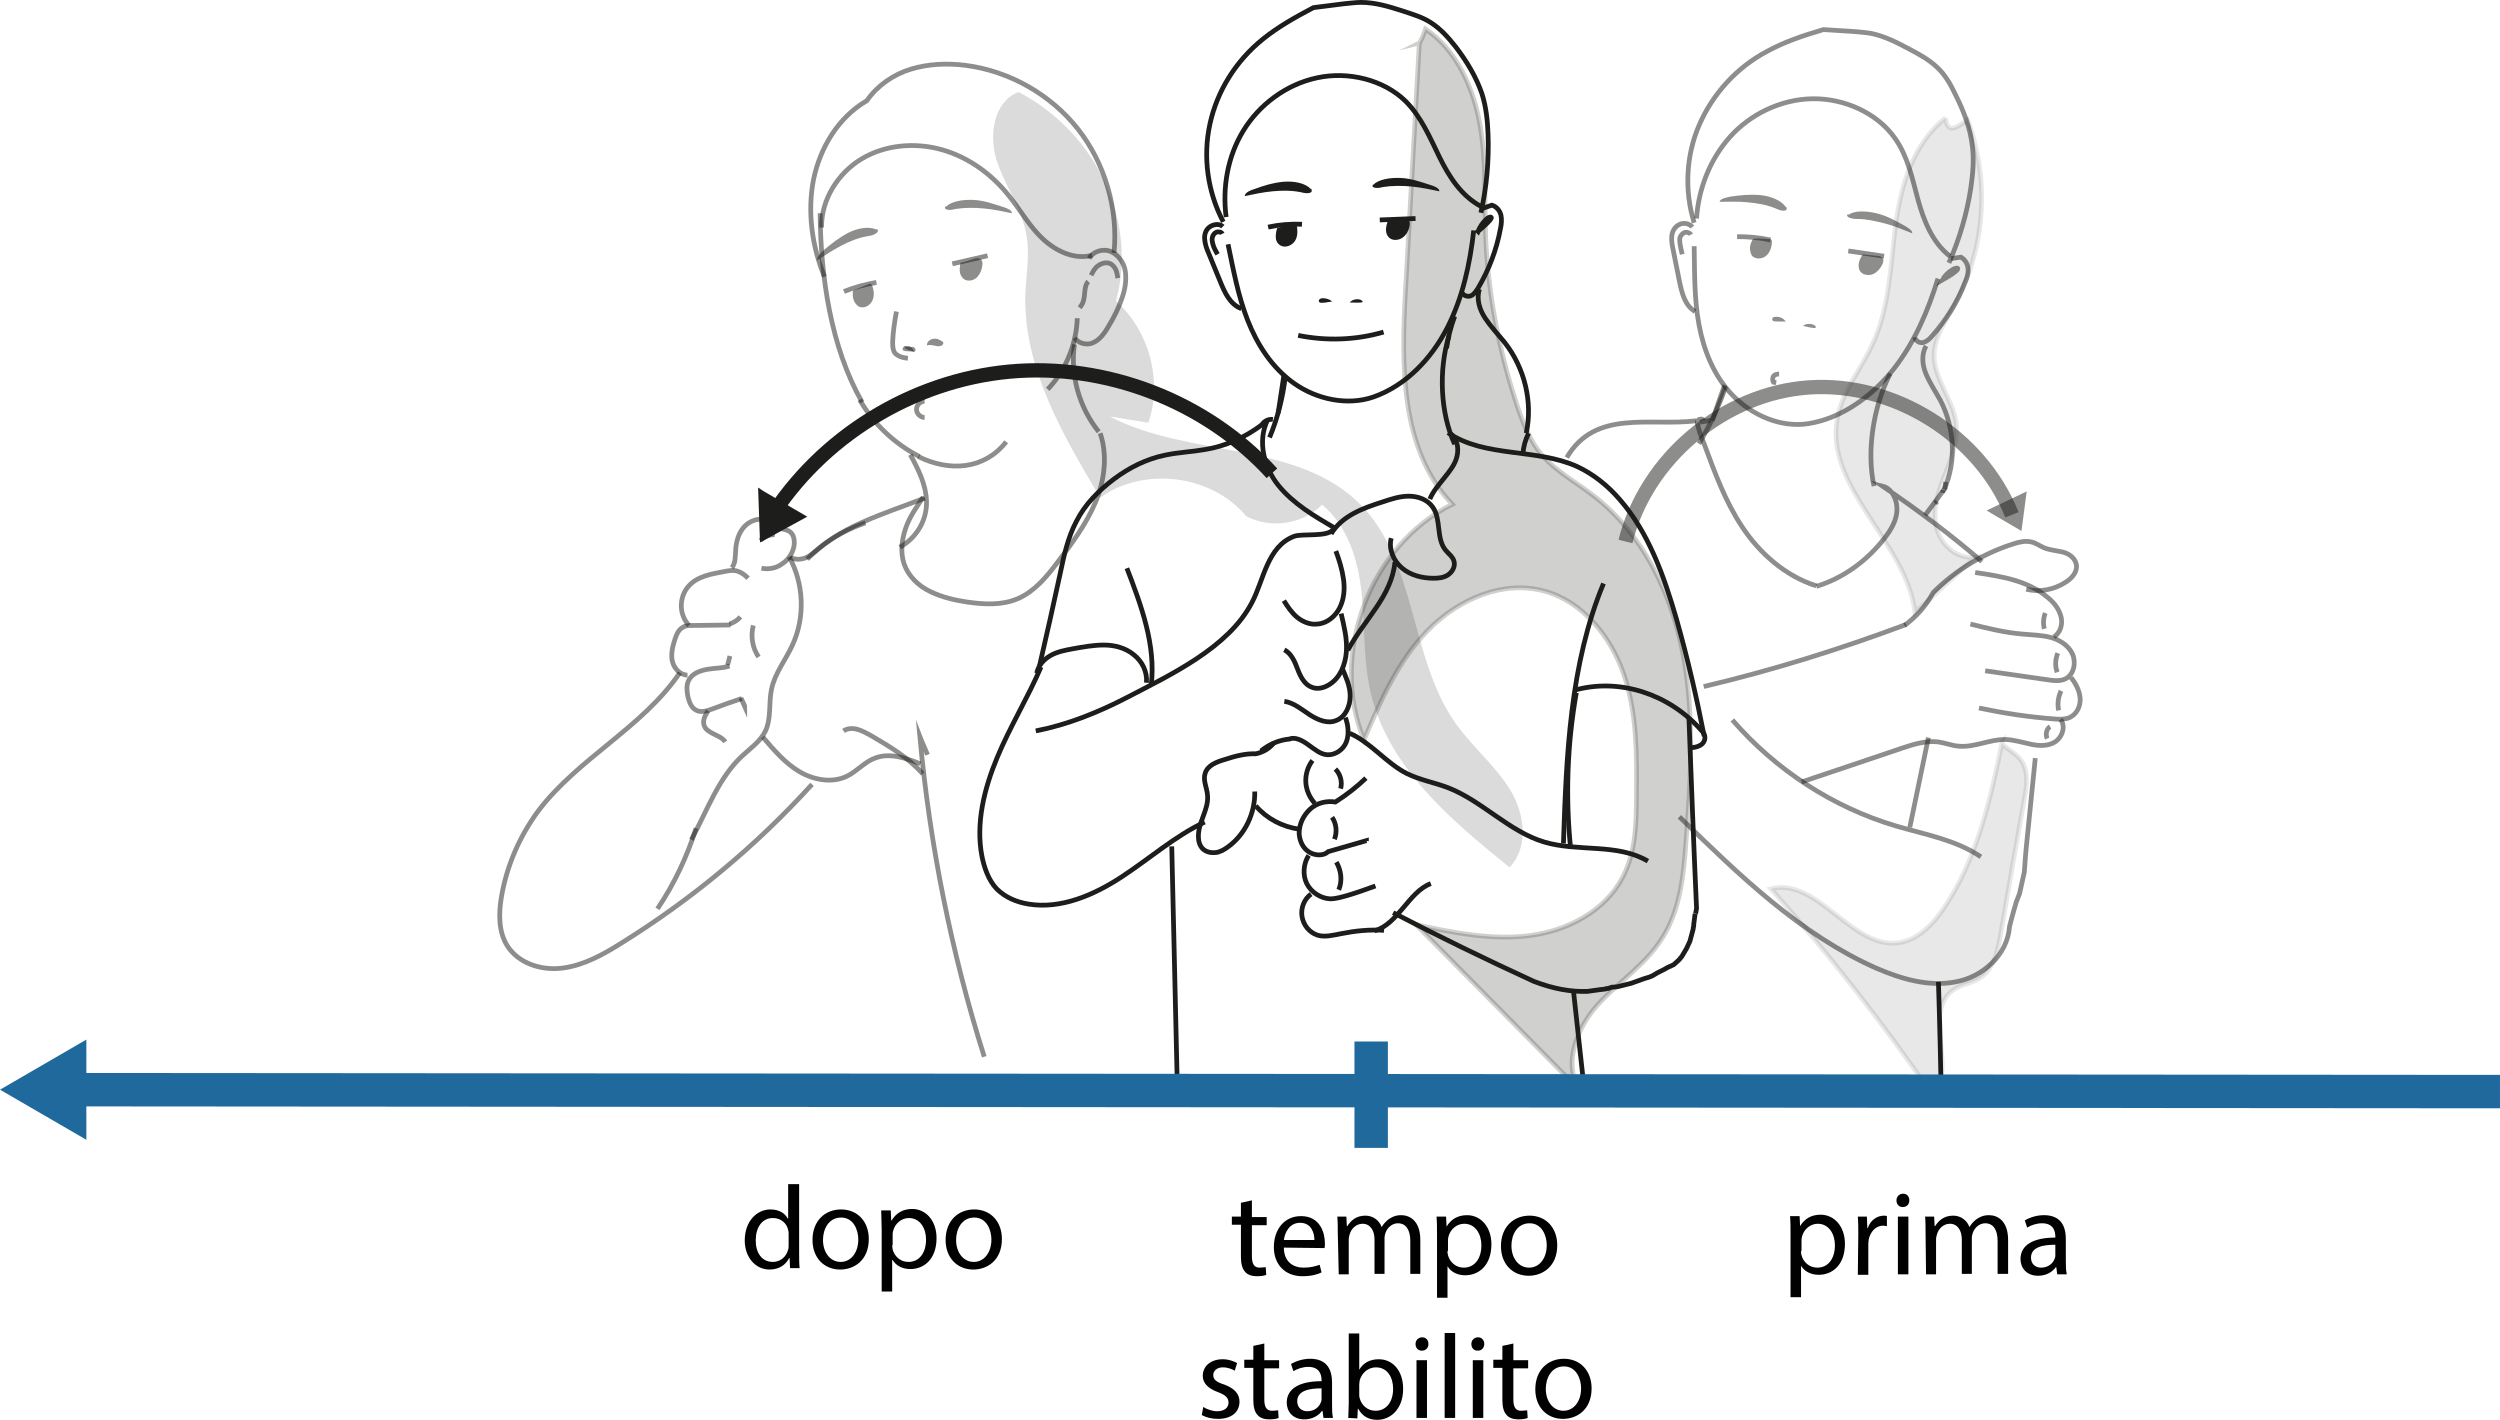
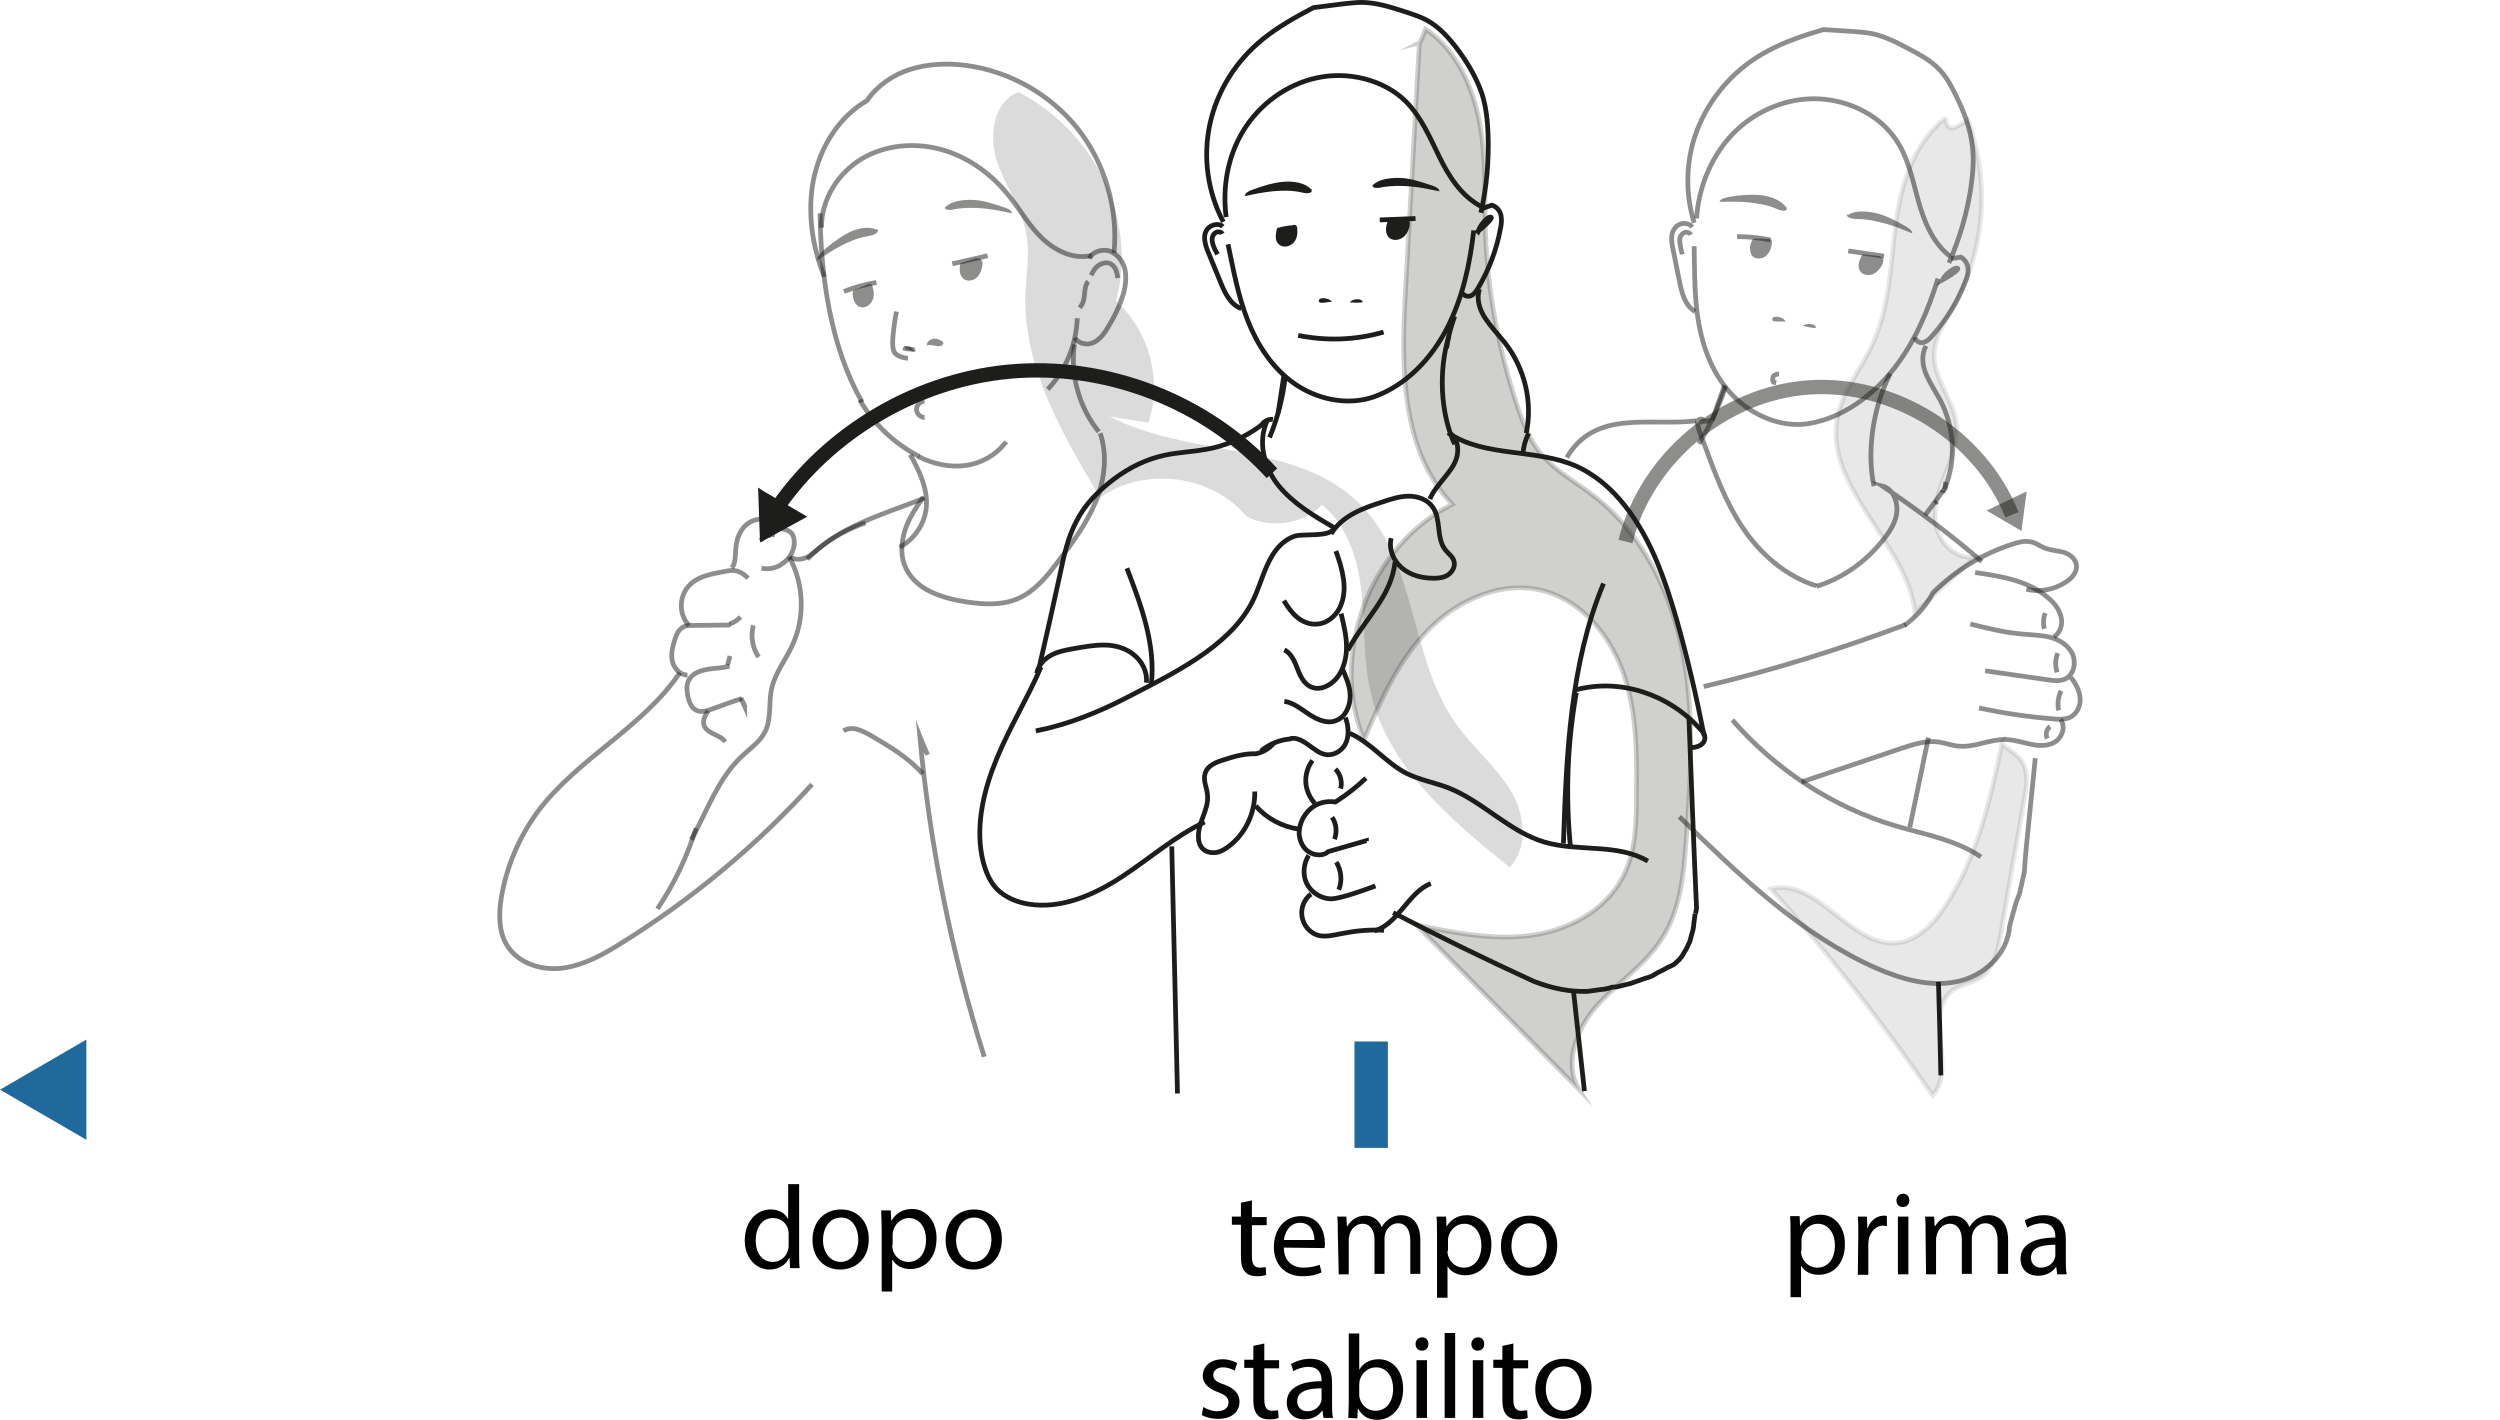
<svg xmlns="http://www.w3.org/2000/svg" xmlns:ns1="http://sodipodi.sourceforge.net/DTD/sodipodi-0.dtd" xmlns:ns2="http://www.inkscape.org/namespaces/inkscape" version="1.1" id="Ebene_1" x="0px" y="0px" viewBox="0 0 524.003 297.6" xml:space="preserve" ns1:docname="Grafica_05_LIS.svg" width="524.003" height="297.6" ns2:version="0.92.5 (2060ec1f9f, 2020-04-08)">
  <defs id="defs366" />
  <ns1:namedview pagecolor="#ffffff" bordercolor="#666666" borderopacity="1" objecttolerance="10" gridtolerance="10" guidetolerance="10" ns2:pageopacity="0" ns2:pageshadow="2" ns2:window-width="1431" ns2:window-height="940" id="namedview364" showgrid="false" fit-margin-top="0" fit-margin-left="0" fit-margin-right="0" fit-margin-bottom="0" ns2:zoom="0.73888542" ns2:cx="250.2" ns2:cy="147.2" ns2:window-x="78" ns2:window-y="27" ns2:window-maximized="0" ns2:current-layer="Ebene_1" />
  <style type="text/css" id="style2">
	.st0{opacity:0.5;fill:none;stroke:#1D1D1B;stroke-miterlimit:10;enable-background:new    ;}
	.st1{fill:none;stroke:#1D1D1B;stroke-miterlimit:10;}
	.st2{fill:#1D1D1B;}
	.st3{opacity:0.5;fill:#1D1D1B;enable-background:new    ;}
	.st4{opacity:0.16;fill:#1D1D1B;enable-background:new    ;}
	.st5{opacity:0.21;fill:#1D1D1B;stroke:#1D1D1B;stroke-miterlimit:10;enable-background:new    ;}
	.st6{opacity:0.1;fill:#1D1D1B;stroke:#1D1D1B;stroke-miterlimit:10;enable-background:new    ;}
	.st7{fill:none;stroke:#1D1D1B;stroke-width:3;stroke-miterlimit:10;}
	.st8{opacity:0.5;fill:none;stroke:#1D1D1B;stroke-width:3;stroke-miterlimit:10;enable-background:new    ;}
	.st9{fill:none;stroke:#1F699D;stroke-width:7;stroke-miterlimit:10;}
	.st10{fill:#1F699D;}
	.st11{fill:#010101;}
</style>
  <g id="Calque_27" transform="translate(-34.3,-9.3)">
    <path class="st0" d="m 433.5,140.4 c 2.5,-1.9 4.5,-4.1 6,-6.9 4.7,-4.7 10.5,-8.2 16.8,-10.2 1.2,-0.4 2.5,-0.7 3.8,-0.4 0.9,0.2 1.7,0.8 2.6,1.2 1.2,0.5 2.6,0.6 3.9,0.9 1.3,0.3 2.6,1.2 2.9,2.6 0.3,1.5 -0.9,2.9 -2.2,3.7 -2.4,1.6 -5.5,2.2 -8.3,1.5" id="path4" ns2:connector-curvature="0" style="opacity:0.5;fill:none;stroke:#1d1d1b;stroke-miterlimit:10;enable-background:new" />
    <path class="st0" d="m 448.3,129.3 c 5.5,0.8 11.2,1.7 15.4,5.4 1.2,1 2.2,2.3 2.6,3.9 0.4,1.6 -0.2,3.4 -1.5,4.2" id="path6" ns2:connector-curvature="0" style="opacity:0.5;fill:none;stroke:#1d1d1b;stroke-miterlimit:10;enable-background:new" />
    <path class="st0" d="m 447.3,140.1 c 3.6,0.9 7.2,1.8 10.9,2.1 2,0.2 4,0.2 5.9,0.7 1.9,0.5 3.8,1.7 4.6,3.5 0.8,1.8 0.3,4.3 -1.5,5.2 -1.1,0.5 -2.4,0.4 -3.6,0.2 -4.4,-0.6 -8.8,-1.3 -13.2,-1.9" id="path8" ns2:connector-curvature="0" style="opacity:0.5;fill:none;stroke:#1d1d1b;stroke-miterlimit:10;enable-background:new" />
    <path class="st0" d="m 468.4,151.3 c 1,1.3 1.8,2.8 1.9,4.4 0.1,1.6 -0.7,3.3 -2.2,4 -1,0.4 -2.1,0.4 -3.2,0.3 -5.3,-0.4 -10.6,-1.2 -15.8,-2.3" id="path10" ns2:connector-curvature="0" style="opacity:0.5;fill:none;stroke:#1d1d1b;stroke-miterlimit:10;enable-background:new" />
    <path class="st0" d="m 466.2,160.1 c 1.1,1.4 0.4,3.6 -1,4.6 -1.4,1 -3.4,1 -5.2,0.6 -1.8,-0.4 -3.5,-0.9 -5.2,-1 -3.4,-0.1 -6.6,1.7 -9.9,1.4 -1.5,-0.1 -2.9,-0.7 -4.4,-0.9 -2.5,-0.3 -5.1,0.5 -7.5,1.3 -7,2.4 -14,4.7 -21.1,7.1" id="path12" ns2:connector-curvature="0" style="opacity:0.5;fill:none;stroke:#1d1d1b;stroke-miterlimit:10;enable-background:new" />
  </g>
  <g id="Calque_25" transform="translate(-34.3,-9.3)">
    <path class="st0" d="m 191.1,130.5 c -0.6,-0.6 -1.2,-1.1 -2,-1.4 -1,-0.4 -2,-0.2 -3,0 -2.7,0.5 -5.7,1 -7.5,3.1 -1,1.1 -1.5,2.6 -1.5,4.1 0,1.5 0.6,3 1.6,4.1" id="path15" ns2:connector-curvature="0" style="opacity:0.5;fill:none;stroke:#1d1d1b;stroke-miterlimit:10;enable-background:new" />
    <path class="st0" d="m 193.9,128.4 c 1.5,0.3 3.1,0 4.3,-0.9 1.3,-0.8 2.2,-2.2 2.5,-3.6 0.2,-1.1 0.1,-2.5 -0.9,-3.2 -0.6,-0.4 -1.3,-0.4 -2,-0.7 -1,-0.4 -1.7,-1.2 -2.7,-1.6 -1.6,-0.7 -3.6,0 -4.8,1.3 -1.2,1.3 -1.7,3.1 -1.8,4.9 -0.1,1.3 0,2.7 -0.8,3.7" id="path17" ns2:connector-curvature="0" style="opacity:0.5;fill:none;stroke:#1d1d1b;stroke-miterlimit:10;enable-background:new" />
    <path class="st0" d="m 196.7,121.4 c -1.1,-0.1 -2.3,0.4 -3,1.2" id="path19" ns2:connector-curvature="0" style="opacity:0.5;fill:none;stroke:#1d1d1b;stroke-miterlimit:10;enable-background:new" />
    <path class="st0" d="m 187.4,140.3 -8,0.1 c -0.7,0 -1.4,0 -2,0.4 -0.9,0.5 -1.3,1.5 -1.6,2.4 -0.5,1.5 -0.9,3.1 -0.6,4.6 0.3,1.5 1.6,3 3.2,3" id="path21" ns2:connector-curvature="0" style="opacity:0.5;fill:none;stroke:#1d1d1b;stroke-miterlimit:10;enable-background:new" />
    <path class="st0" d="m 187.2,148.9 c -1.5,0.5 -3.1,0.4 -4.7,0.7 -1.6,0.3 -3.2,0.9 -3.9,2.4 -0.5,1.1 -0.3,2.3 -0.1,3.4 0.3,1.1 0.7,2.3 1.8,2.8 1,0.5 2.2,0.1 3.3,-0.3 2.1,-0.8 4.1,-1.5 6.2,-2.2" id="path23" ns2:connector-curvature="0" style="opacity:0.5;fill:none;stroke:#1d1d1b;stroke-miterlimit:10;enable-background:new" />
    <path class="st0" d="m 182.7,158.3 c -0.6,0.9 -1.2,2.1 -0.8,3.1 0.3,0.9 1.3,1.4 2.1,1.8 0.8,0.4 1.8,0.8 2.3,1.6" id="path25" ns2:connector-curvature="0" style="opacity:0.5;fill:none;stroke:#1d1d1b;stroke-miterlimit:10;enable-background:new" />
    <path class="st0" d="m 199.7,126 c 3.1,5.6 3.4,12.7 0.7,18.5 -1.4,3.1 -3.7,5.9 -4.4,9.3 -0.6,2.9 0,6.1 -1.3,8.8 -1.1,2.2 -3.2,3.6 -4.9,5.2 -5,4.7 -7.3,11.5 -10.6,17.5" id="path27" ns2:connector-curvature="0" style="opacity:0.5;fill:none;stroke:#1d1d1b;stroke-miterlimit:10;enable-background:new" />
    <path class="st0" d="m 176.8,150.3 c -7.8,11.5 -21.3,17.9 -29.7,29 -3.9,5.3 -6.6,11.5 -7.7,18 -0.6,3.5 -0.6,7.3 1.2,10.2 2.4,3.8 7.3,5.3 11.7,4.7 4.4,-0.6 8.4,-2.8 12.2,-5.2 14.8,-9.2 28.3,-20.4 40,-33.3" id="path29" ns2:connector-curvature="0" style="opacity:0.5;fill:none;stroke:#1d1d1b;stroke-miterlimit:10;enable-background:new" />
    <path class="st0" d="m 180.2,182.9 c -1.9,6 -4.6,11.7 -8.1,16.9" id="path31" ns2:connector-curvature="0" style="opacity:0.5;fill:none;stroke:#1d1d1b;stroke-miterlimit:10;enable-background:new" />
-     <path class="st0" d="m 194.2,163.8 c 2.3,2.7 4.6,5.4 7.6,7.2 3,1.8 6.9,2.5 10,1 2.1,-1 3.7,-3 5.9,-3.8 3.1,-1.2 6.5,0 9.5,1.2" id="path33" ns2:connector-curvature="0" style="opacity:0.5;fill:none;stroke:#1d1d1b;stroke-miterlimit:10;enable-background:new" />
    <path class="st0" d="m 187.2,140.1 c 0.9,-0.3 1.7,-0.8 2.3,-1.5" id="path35" ns2:connector-curvature="0" style="opacity:0.5;fill:none;stroke:#1d1d1b;stroke-miterlimit:10;enable-background:new" />
    <path class="st0" d="m 192.2,140.4 c -0.6,2.2 -0.2,4.7 1.1,6.6" id="path37" ns2:connector-curvature="0" style="opacity:0.5;fill:none;stroke:#1d1d1b;stroke-miterlimit:10;enable-background:new" />
    <path class="st0" d="m 189.6,155.6 0.8,1.8 c 0,-0.1 0,-0.2 -0.8,-1.8 z" id="path39" ns2:connector-curvature="0" style="opacity:0.5;fill:none;stroke:#1d1d1b;stroke-miterlimit:10;enable-background:new" />
    <path class="st0" d="m 186.8,148.7 0.5,-1.9" id="path41" ns2:connector-curvature="0" style="opacity:0.5;fill:none;stroke:#1d1d1b;stroke-miterlimit:10;enable-background:new" />
  </g>
  <g id="Calque_22" transform="translate(-34.3,-9.3)">
    <path class="st1" d="m 303.4,135.2 c 0.8,1.3 1.7,2.6 2.8,3.5 1.1,0.9 2.7,1.6 4.2,1.4 2,-0.1 3.8,-1.6 4.7,-3.4 0.9,-1.8 1.1,-3.9 0.8,-6 -0.3,-2.1 -0.9,-4 -1.6,-5.9" id="path44" ns2:connector-curvature="0" style="fill:none;stroke:#1d1d1b;stroke-miterlimit:10" />
    <path class="st1" d="m 325.9,122.1 c -0.6,2.3 0.5,4.8 2.3,6.3 1.8,1.5 4.2,2.1 6.6,2.1 1,0 2.1,-0.1 3,-0.7 0.9,-0.6 1.5,-1.7 1.3,-2.7 -0.2,-1.1 -1.2,-1.7 -1.9,-2.6 -1.9,-2.5 -0.8,-6.4 -2.6,-8.9 -1.1,-1.6 -3.1,-2.3 -5,-2.3 -1.9,0 -3.7,0.6 -5.5,1.2 -4.1,1.3 -8.5,2.9 -10.8,6.7" id="path46" ns2:connector-curvature="0" style="fill:none;stroke:#1d1d1b;stroke-miterlimit:10" />
    <path class="st1" d="m 313.7,120.3 c -1.1,1.6 -6.4,0.8 -8.1,1.4 -5.7,2.1 -6.4,9.2 -8.9,13.9 -4.9,9.5 -17.2,15.2 -26.2,19.9 -6,3.1 -12.4,5.7 -19.1,7" id="path48" ns2:connector-curvature="0" style="fill:none;stroke:#1d1d1b;stroke-miterlimit:10" />
    <path class="st1" d="m 316.8,145.6 c 3.7,-6.8 9.1,-11.2 9.9,-18.5" id="path50" ns2:connector-curvature="0" style="fill:none;stroke:#1d1d1b;stroke-miterlimit:10" />
    <path class="st1" d="m 303.5,145.5 c 1.5,0.8 2.2,2.5 2.8,4.1 0.6,1.6 1.5,3.3 3.1,3.8 1.1,0.4 2.4,0.1 3.5,-0.6 2.3,-1.4 3.4,-4.2 3.6,-6.9 0.2,-2.7 -0.5,-5.4 -1.1,-8" id="path52" ns2:connector-curvature="0" style="fill:none;stroke:#1d1d1b;stroke-miterlimit:10" />
    <path class="st1" d="m 303.5,156.3 c 2,0.3 3.6,1.7 5.3,2.8 1.7,1.1 3.8,2 5.6,1.2 1.9,-0.7 2.9,-3 2.9,-5.1 0,-2.1 -0.9,-4 -1.7,-5.9" id="path54" ns2:connector-curvature="0" style="fill:none;stroke:#1d1d1b;stroke-miterlimit:10" />
    <path class="st1" d="m 316.3,159.7 c 0.6,1.6 0.8,3.5 0.2,5.1 -0.6,1.6 -2.3,2.8 -4,2.7 -1.5,-0.1 -2.7,-1.2 -4,-2.1 -1.2,-0.9 -2.8,-1.7 -3.9,-1.2 -2.2,0.2 -4.3,1.1 -6,2.5" id="path56" ns2:connector-curvature="0" style="fill:none;stroke:#1d1d1b;stroke-miterlimit:10" />
    <path class="st1" d="m 297.3,175.2 c 0.1,4.5 -2,9 -5.6,11.6 -0.8,0.6 -1.7,1.1 -2.6,1.2 -0.9,0.1 -2,-0.1 -2.7,-0.8 -0.6,-0.6 -0.9,-1.5 -0.9,-2.3 -0.2,-3.1 2.2,-5.9 1.9,-8.9 -0.1,-1.6 -1,-3.1 -0.5,-4.6 0.5,-1.7 2.4,-2.4 4.1,-2.9 2.1,-0.7 4.4,-1.3 6.5,-1.2 1.5,-0.3 2.9,-1.1 3.8,-2.3" id="path58" ns2:connector-curvature="0" style="fill:none;stroke:#1d1d1b;stroke-miterlimit:10" />
    <path class="st1" d="m 320.6,172.4 c -1.9,1.8 -3.9,3.4 -6.4,5 -1.9,-0.3 -3.9,0.2 -5.3,1.5 -1.4,1.3 -2.3,3.1 -2.3,5.1 0.1,1.6 0.8,3.1 2.1,3.9 1.3,0.8 3.1,0.8 4,-0.1 2.7,-0.8 5.3,-1.5 8,-2.3 v 0.1" id="path60" ns2:connector-curvature="0" style="fill:none;stroke:#1d1d1b;stroke-miterlimit:10" />
    <path class="st1" d="m 314.2,170.5 c 1,1 1.5,2.6 1.1,4.1" id="path62" ns2:connector-curvature="0" style="fill:none;stroke:#1d1d1b;stroke-miterlimit:10" />
    <path class="st1" d="m 313.5,180.6 c 0.9,1.3 1.1,3.1 0.5,4.6" id="path64" ns2:connector-curvature="0" style="fill:none;stroke:#1d1d1b;stroke-miterlimit:10" />
    <path class="st1" d="m 309.9,177.7 c -1.1,-1.2 -1.8,-2.8 -1.9,-4.4 -0.1,-1.6 0.4,-3.3 1.4,-4.6" id="path66" ns2:connector-curvature="0" style="fill:none;stroke:#1d1d1b;stroke-miterlimit:10" />
    <path class="st1" d="m 308.6,188.6 c -1.1,1.7 -1.3,4.1 -0.4,5.9 0.9,1.8 2.9,3.1 4.9,3.2 1.2,0 2.5,-0.4 3.6,-0.7 2,-0.6 4,-1.3 5.9,-2" id="path68" ns2:connector-curvature="0" style="fill:none;stroke:#1d1d1b;stroke-miterlimit:10" />
    <path class="st1" d="m 314.4,190 c 1,1.7 1.3,3.9 0.5,5.8" id="path70" ns2:connector-curvature="0" style="fill:none;stroke:#1d1d1b;stroke-miterlimit:10" />
    <path class="st1" d="m 297.5,178.2 c 2.3,2.7 5.6,4.4 9.1,4.9" id="path72" ns2:connector-curvature="0" style="fill:none;stroke:#1d1d1b;stroke-miterlimit:10" />
    <path class="st1" d="m 309.1,196.7 c -1.4,1 -2.2,2.9 -1.9,4.7 0.3,1.8 1.5,3.3 3.2,3.9 1.6,0.5 3.4,0 5,-0.3 3,-0.6 6,-0.9 9,-0.7" id="path74" ns2:connector-curvature="0" style="fill:none;stroke:#1d1d1b;stroke-miterlimit:10" />
    <path class="st1" d="m 379.7,189.8 c -6.4,-3.8 -14.6,-1.9 -21.7,-4 -7.4,-2.2 -13,-8.6 -20.2,-11.4 -2.9,-1.1 -5.9,-1.6 -8.7,-3 -4.3,-2.2 -7.5,-6.5 -11.9,-8.4" id="path76" ns2:connector-curvature="0" style="fill:none;stroke:#1d1d1b;stroke-miterlimit:10" />
    <path class="st1" d="m 279.9,186.7 c 0.4,17.2 0.8,34.5 1.2,51.8" id="path78" ns2:connector-curvature="0" style="fill:none;stroke:#1d1d1b;stroke-miterlimit:10" />
    <path class="st1" d="m 364.1,217 c 0.8,7 1.5,14 2.3,21" id="path80" ns2:connector-curvature="0" style="fill:none;stroke:#1d1d1b;stroke-miterlimit:10" />
    <path class="st1" d="m 252.5,149.1 c -2.8,6.5 -6.5,12.5 -9.2,19 -2.7,6.5 -4.5,13.7 -3.2,20.6 0.5,2.5 1.4,5.1 3.1,6.9 1.8,1.8 4.2,2.8 6.7,3.2 6.8,1.1 13.7,-1.9 19.5,-5.7 5.8,-3.8 11.1,-8.5 17.4,-11.5" id="path82" ns2:connector-curvature="0" style="fill:none;stroke:#1d1d1b;stroke-miterlimit:10" />
    <path class="st1" d="m 251.6,150.4 c 0.3,-1.6 1.5,-2.9 2.9,-3.7 1.4,-0.8 3,-1.1 4.6,-1.4 2.2,-0.4 4.4,-0.8 6.6,-0.8 2.2,0 4.5,0.6 6.2,2 1.8,1.4 2.9,3.6 2.7,5.9" id="path84" ns2:connector-curvature="0" style="fill:none;stroke:#1d1d1b;stroke-miterlimit:10" />
    <path class="st1" d="m 298.7,98.4 c -3.5,2.6 -7.5,4.4 -11.7,5.1 -2.8,0.5 -5.7,0.6 -8.5,1.2 -3.9,0.8 -7.5,2.6 -10.7,5 -3.2,2.4 -6.1,5.3 -7.9,8.9 -1.8,3.4 -2.6,7.2 -3.4,11 -1.4,6.4 -2.8,12.8 -4.3,19.2" id="path86" ns2:connector-curvature="0" style="fill:none;stroke:#1d1d1b;stroke-miterlimit:10" />
    <path class="st1" d="m 270.5,128.4 c 3,7.8 6.1,16.1 5.1,24.5" id="path88" ns2:connector-curvature="0" style="fill:none;stroke:#1d1d1b;stroke-miterlimit:10" />
    <path class="st1" d="m 370.4,131.6 c -7,16.8 -7.8,35.9 -8.4,54.5" id="path90" ns2:connector-curvature="0" style="fill:none;stroke:#1d1d1b;stroke-miterlimit:10" />
    <path class="st1" d="m 364.2,154 c 9.4,-2.7 20,0.7 26.8,8.5 0.3,0.3 0.5,0.6 0.6,1 0.2,0.8 -0.2,1.6 -0.9,2 -0.7,0.4 -1.4,0.5 -2.1,0.5" id="path92" ns2:connector-curvature="0" style="fill:none;stroke:#1d1d1b;stroke-miterlimit:10" />
    <path class="st1" d="m 337.8,100 c 7.8,5.3 18.5,3.2 27.1,7.1 3.4,1.6 6.4,4 8.9,6.9 6.1,7 9.3,16.1 11.9,25.1 2.3,8.1 4.2,16.3 5.8,24.5" id="path94" ns2:connector-curvature="0" style="fill:none;stroke:#1d1d1b;stroke-miterlimit:10" />
    <path class="st1" d="m 364.7,154.5 c -1.9,10.7 -2.3,21.7 -1.2,32.6" id="path96" ns2:connector-curvature="0" style="fill:none;stroke:#1d1d1b;stroke-miterlimit:10" />
    <path class="st1" d="m 388.3,159.8 c 0.5,13.3 1,26.6 1.6,39.9 l -0.2,1.1" id="path98" ns2:connector-curvature="0" style="fill:none;stroke:#1d1d1b;stroke-miterlimit:10" />
    <path class="st1" d="m 389.6,200.8 -0.3,2.3 v 0.3 l -0.1,0.4 v 0.2 l -0.7,2.6 -0.1,0.2 -0.6,1.3 -1,1.7 -0.1,0.1 -0.4,0.5 -0.2,0.2 -1,0.9 -1.3,0.6 -0.7,0.4 -1.4,0.7 -1,0.6 -0.7,0.3 -1,0.3 -2.8,1 -2.8,0.7 -0.8,0.1 h -0.4 l -0.9,0.3 H 371 l -0.2,0.1 c 0,0 -1.9,0.2 -3.8,0.5 -3.5,0.1 -7,-0.5 -11.2,-2.1 -10,-4.6 -19.9,-9.4 -29.5,-14.4" id="path100" ns2:connector-curvature="0" style="fill:none;stroke:#1d1d1b;stroke-miterlimit:10" />
    <path class="st1" d="m 322.4,204.4 c 2.5,-0.7 4.3,-2.8 6,-4.8 1.7,-2 3.4,-4.2 5.8,-5.1" id="path102" ns2:connector-curvature="0" style="fill:none;stroke:#1d1d1b;stroke-miterlimit:10" />
  </g>
  <g id="Corps_-_copie" transform="translate(-34.3,-9.3)">
    <path class="st0" d="m 200,126.1 c 0.9,0.6 2.2,0.5 3.2,0.1 1,-0.4 1.8,-1.2 2.7,-1.9 2.9,-2.4 6.2,-4.2 9.8,-5.4" id="path105" ns2:connector-curvature="0" style="opacity:0.5;fill:none;stroke:#1d1d1b;stroke-miterlimit:10;enable-background:new" />
    <path class="st0" d="m 211.1,162.5 c 0.9,-0.6 2,-0.6 3,-0.3 1,0.3 1.9,0.8 2.8,1.3 3.9,2.3 7.8,4.6 10.8,8" id="path107" ns2:connector-curvature="0" style="opacity:0.5;fill:none;stroke:#1d1d1b;stroke-miterlimit:10;enable-background:new" />
    <path class="st0" d="m 228.7,167.5 c -0.5,-1.3 -1.1,-2.5 -1.6,-3.8 2.1,22.7 6.6,45.2 13.5,67.1" id="path109" ns2:connector-curvature="0" style="opacity:0.5;fill:none;stroke:#1d1d1b;stroke-miterlimit:10;enable-background:new" />
    <path class="st1" d="m 440.6,215.1 c 0.2,6.6 0.4,13.1 0.5,19.6" id="path111" ns2:connector-curvature="0" style="fill:none;stroke:#1d1d1b;stroke-miterlimit:10" />
  </g>
  <g id="Calque_17" transform="translate(-34.3,-9.3)">
    <path class="st1" d="m 303.4,88 c -0.4,2.6 -0.8,5.2 -1.2,7.9" id="path114" ns2:connector-curvature="0" style="fill:none;stroke:#1d1d1b;stroke-miterlimit:10" />
    <path class="st1" d="m 344.1,57.8 c 0.4,-1 1,-1.9 1.8,-2.6 0.2,-0.2 0.5,-0.4 0.8,-0.4 0.3,0 0.7,0.2 -2.6,3 z" id="path116" ns2:connector-curvature="0" style="fill:none;stroke:#1d1d1b;stroke-miterlimit:10" />
    <path class="st1" d="m 306.4,79.6 c 5.9,1.2 12.1,1 17.9,-0.7" id="path118" ns2:connector-curvature="0" style="fill:none;stroke:#1d1d1b;stroke-miterlimit:10" />
    <path class="st2" d="m 317.2,72.7 c 0.5,-0.6 1.4,-0.8 2.2,-0.6 0.2,0.1 0.4,0.2 0.5,0.4 0.1,0.2 -0.2,0.3 -2.7,0.2 z" id="path120" ns2:connector-curvature="0" style="fill:#1d1d1b" />
    <path class="st2" d="m 313.5,72.5 c -0.5,-0.5 -1.3,-0.7 -2,-0.7 -0.2,0 -0.5,0.1 -0.6,0.2 -0.1,0.1 -0.3,0.4 -0.1,0.6 0.2,0.2 0.4,0.3 2.7,-0.1 z" id="path122" ns2:connector-curvature="0" style="fill:#1d1d1b" />
    <path class="st2" d="m 325.2,55.5 c -0.2,0.7 -0.4,1.3 -0.4,2 0,0.7 0.3,1.4 0.9,1.8 0.8,0.5 1.9,0.3 2.6,-0.2 0.7,-0.5 1.2,-1.3 1.4,-2.2 0.1,-0.5 0.2,-1 -0.1,-1.4 -0.4,-0.4 -1,-0.3 -1.5,-0.3 -1,0.2 -2.1,0.3 -2.9,0.3 z" id="path124" ns2:connector-curvature="0" style="fill:#1d1d1b" />
    <path class="st2" d="m 302,57.1 c -0.2,0.6 -0.3,1.2 -0.3,1.9 0,0.7 0.3,1.3 0.9,1.7 0.9,0.6 2.2,0.2 2.9,-0.6 0.7,-0.8 0.8,-1.9 0.7,-2.9 0,-0.3 -0.1,-0.6 -0.3,-0.7 -0.2,-0.1 -0.4,-0.1 -0.6,0 -1.2,0.1 -2.3,0.3 -3.3,0.6 z" id="path126" ns2:connector-curvature="0" style="fill:#1d1d1b" />
    <path class="st1" d="M 323.5,55.4 331,55.1" id="path128" ns2:connector-curvature="0" style="fill:none;stroke:#1d1d1b;stroke-miterlimit:10" />
-     <path class="st1" d="m 300.1,56.9 c 2.3,-0.5 4.7,-0.7 7.1,-0.6" id="path130" ns2:connector-curvature="0" style="fill:none;stroke:#1d1d1b;stroke-miterlimit:10" />
    <path class="st2" d="m 309,48.9 c -1,-1.2 -3.5,-1.7 -5.7,-1.5 -2.2,0.2 -4.1,0.8 -6,1.5 -1,0.3 -2.1,0.8 -2.1,1.5 1.9,-0.4 3.8,-0.8 5.8,-1 2,-0.2 4.1,-0.2 6,0.2 0.4,0.1 0.8,0.2 1.2,0.2 0.4,0 0.9,-0.1 1,-0.3 0.1,-0.2 0,-0.8 -0.2,-0.6 z" id="path132" ns2:connector-curvature="0" style="fill:#1d1d1b" />
    <path class="st2" d="m 322.2,48 c 1,-1.1 3.5,-1.5 5.7,-1.4 2.2,0.1 4.1,0.8 6,1.4 1,0.3 2.1,0.7 2.1,1.4 -1.9,-0.4 -3.8,-0.8 -5.8,-1 -2,-0.2 -4.1,-0.2 -6,0.1 -0.4,0.1 -0.8,0.2 -1.2,0.2 -0.4,0 -0.9,-0.1 -1,-0.3 -0.1,-0.2 0.1,-0.5 0.2,-0.4 z" id="path134" ns2:connector-curvature="0" style="fill:#1d1d1b" />
    <path class="st1" d="m 345,53 2,-0.7 c 1,0.3 1.7,1.2 1.9,2.1 0.2,0.9 0.1,1.9 -0.1,2.8 -0.8,4.4 -2.4,8.6 -4.7,12.5 -0.4,0.6 -0.8,1.3 -1.5,1.6 -0.7,0.3 -1.8,-0.1 -1.8,-0.8" id="path136" ns2:connector-curvature="0" style="fill:none;stroke:#1d1d1b;stroke-miterlimit:10" />
    <path class="st1" d="m 343.2,57.6 c -0.8,7 -2.3,14.1 -5.6,20.5 -3.3,6.4 -8.6,12 -15.4,14.4 -5.5,1.9 -11.9,0.5 -16.6,-2.8 -4.7,-3.3 -7.8,-8.2 -9.8,-13.3 -2,-5.1 -3,-10.6 -4.1,-15.9" id="path138" ns2:connector-curvature="0" style="fill:none;stroke:#1d1d1b;stroke-miterlimit:10" />
    <path class="st1" d="m 294.5,74 c -2.4,-0.9 -3.5,-3.4 -4.4,-5.6 -0.8,-2 -1.7,-4.1 -2.5,-6.1 -0.4,-0.9 -0.7,-1.8 -0.8,-2.8 -0.1,-1 0.2,-2 1,-2.6 0.8,-0.6 2.1,-0.8 2.8,-0.1" id="path140" ns2:connector-curvature="0" style="fill:none;stroke:#1d1d1b;stroke-miterlimit:10" />
    <path class="st1" d="m 290.7,55.8 c -3.3,-6.3 -4.3,-13.6 -2.8,-20.5 1.5,-6.9 5.4,-13.2 11.1,-17.8 3.1,-2.5 6.6,-4.5 10.6,-6.6 l 6.3,-0.8 c 1.2,-0.1 2.5,-0.3 3.7,-0.3 3,0 5.9,0.9 8.7,1.8 2.1,0.7 4.2,1.3 6,2.5 2,1.3 3.6,3.1 5.1,5 2.3,3 4.3,6.3 5.5,9.8 0.9,2.8 1.2,5.7 1.3,8.6 0.2,5.5 -0.3,11 -1.5,16.4" id="path142" ns2:connector-curvature="0" style="fill:none;stroke:#1d1d1b;stroke-miterlimit:10" />
    <path class="st1" d="m 344.4,69.9 c -0.7,2 0,4.3 1.2,6.1 1.2,1.8 2.7,3.4 4.1,5.1 4.2,5.4 5.9,12.5 4.5,19" id="path144" ns2:connector-curvature="0" style="fill:none;stroke:#1d1d1b;stroke-miterlimit:10" />
    <path class="st1" d="m 337.5,82.3 c 0.3,-2.3 0.9,-4.5 1.7,-6.7" id="path146" ns2:connector-curvature="0" style="fill:none;stroke:#1d1d1b;stroke-miterlimit:10" />
    <path class="st1" d="m 338,79.7 c -2.2,7.2 -1.8,16.2 1.2,22.7" id="path148" ns2:connector-curvature="0" style="fill:none;stroke:#1d1d1b;stroke-miterlimit:10" />
    <path class="st1" d="m 303.7,88.2 c -0.5,4.4 -1.6,8.7 -3.3,12.8" id="path150" ns2:connector-curvature="0" style="fill:none;stroke:#1d1d1b;stroke-miterlimit:10" />
    <path class="st1" d="m 298.6,98.7 c 0.4,-1 1.4,-1.6 2.5,-1.5" id="path152" ns2:connector-curvature="0" style="fill:none;stroke:#1d1d1b;stroke-miterlimit:10" />
    <path class="st1" d="m 300,97.3 c -2.2,4.4 -0.8,10 2.3,13.8 3.1,3.8 7.5,6.4 11.8,8.9" id="path154" ns2:connector-curvature="0" style="fill:none;stroke:#1d1d1b;stroke-miterlimit:10" />
    <path class="st1" d="m 334,113.9 c 0.7,-1.7 1.9,-3 3,-4.4 1.1,-1.4 2.3,-2.8 2.7,-4.6 0.4,-1.8 0,-3.8 -1.5,-4.8" id="path156" ns2:connector-curvature="0" style="fill:none;stroke:#1d1d1b;stroke-miterlimit:10" />
    <path class="st1" d="m 353.5,104.5 c 0.1,-1.5 0.5,-3 1.2,-4.4" id="path158" ns2:connector-curvature="0" style="fill:none;stroke:#1d1d1b;stroke-miterlimit:10" />
    <path class="st1" d="m 290.5,58.3 c -0.2,-0.4 -0.9,-0.5 -1.3,-0.3 -0.4,0.2 -0.7,0.6 -0.8,1.1 -0.1,0.5 0,0.9 0.1,1.3 0.2,0.8 0.6,1.5 1,2.2" id="path160" ns2:connector-curvature="0" style="fill:none;stroke:#1d1d1b;stroke-miterlimit:10" />
    <path class="st1" d="m 344.8,52.6 c -4.2,-2.2 -6.8,-6.3 -8.8,-10.4 -2,-4.1 -3.8,-8.4 -7.1,-11.7 -4.6,-4.5 -12,-6.3 -18.5,-4.9 -6.6,1.4 -12.2,5.7 -15.5,11.1 -3.3,5.4 -4.4,11.9 -3.6,18.1" id="path162" ns2:connector-curvature="0" style="fill:none;stroke:#1d1d1b;stroke-miterlimit:10" />
    <path class="st3" d="m 235.6,64.4 c -0.1,0.7 -0.2,1.4 -0.1,2 0.1,0.6 0.5,1.3 1.2,1.6 0.8,0.3 1.9,0 2.5,-0.7 0.6,-0.7 0.9,-1.5 1,-2.4 0.1,-0.5 0,-1 -0.4,-1.3 -0.4,-0.3 -1,-0.2 -1.5,0 -0.9,0.3 -1.9,0.6 -2.7,0.8 z" id="path164" ns2:connector-curvature="0" style="opacity:0.5;fill:#1d1d1b;enable-background:new" />
    <path class="st3" d="m 213.1,70.2 c -0.1,0.6 -0.1,1.3 0.1,1.9 0.2,0.6 0.6,1.2 1.2,1.5 1,0.4 2.2,-0.2 2.7,-1.2 0.5,-1 0.4,-2 0.1,-3 -0.1,-0.2 -0.2,-0.5 -0.4,-0.6 -0.2,-0.1 -0.4,0 -0.6,0.1 -1.2,0.5 -2.2,0.9 -3.1,1.3 z" id="path166" ns2:connector-curvature="0" style="opacity:0.5;fill:#1d1d1b;enable-background:new" />
    <path class="st0" d="m 233.9,64.6 c 2.5,-0.6 4.9,-1.1 7.4,-1.7" id="path168" ns2:connector-curvature="0" style="opacity:0.5;fill:none;stroke:#1d1d1b;stroke-miterlimit:10;enable-background:new" />
    <path class="st0" d="m 211.2,70.4 c 2.2,-0.9 4.5,-1.5 6.8,-1.9" id="path170" ns2:connector-curvature="0" style="opacity:0.5;fill:none;stroke:#1d1d1b;stroke-miterlimit:10;enable-background:new" />
    <path class="st3" d="m 217.9,57.4 c -1.4,-0.7 -3.9,-0.3 -5.8,0.7 -1.9,1 -3.6,2.3 -5.1,3.6 -0.8,0.7 -1.6,1.5 -1.4,2.2 1.6,-1.1 3.3,-2.2 5,-3.1 1.7,-0.9 3.7,-1.7 5.6,-2 0.4,-0.1 0.8,-0.1 1.2,-0.3 0.4,-0.2 0.8,-0.4 0.9,-0.7 0.1,-0.3 -0.2,-0.6 -0.4,-0.4 z" id="path172" ns2:connector-curvature="0" style="opacity:0.5;fill:#1d1d1b;enable-background:new" />
    <path class="st3" d="m 232.6,52.6 c 1.1,-1.1 3.5,-1.5 5.7,-1.4 2.2,0.1 4.1,0.8 6,1.4 1,0.3 2.1,0.7 2.1,1.4 -1.9,-0.4 -3.8,-0.8 -5.8,-1 -2,-0.2 -4.1,-0.2 -6,0.1 -0.4,0.1 -0.8,0.2 -1.2,0.2 -0.4,0 -0.9,-0.1 -1,-0.3 -0.1,-0.2 0,-0.5 0.2,-0.4 z" id="path174" ns2:connector-curvature="0" style="opacity:0.5;fill:#1d1d1b;enable-background:new" />
    <path class="st0" d="m 395.8,90 c -0.9,2.5 -1.8,5 -2.6,7.5" id="path176" ns2:connector-curvature="0" style="opacity:0.5;fill:none;stroke:#1d1d1b;stroke-miterlimit:10;enable-background:new" />
    <path class="st0" d="m 441.4,68 c 0.5,-0.9 1.3,-1.7 2.2,-2.2 0.3,-0.2 0.6,-0.3 0.9,-0.3 0.3,0 0.6,0.4 -3.1,2.5 z" id="path178" ns2:connector-curvature="0" style="opacity:0.5;fill:none;stroke:#1d1d1b;stroke-miterlimit:10;enable-background:new" />
    <path class="st3" d="m 412.2,77.6 c 0.6,-0.5 1.6,-0.5 2.3,-0.2 0.2,0.1 0.4,0.3 0.4,0.5 0,0.2 -0.3,0.3 -2.7,-0.3 z" id="path180" ns2:connector-curvature="0" style="opacity:0.5;fill:#1d1d1b;enable-background:new" />
    <path class="st3" d="m 408.6,76.7 c -0.4,-0.6 -1.1,-1 -1.9,-1 -0.2,0 -0.5,0 -0.7,0.1 -0.2,0.1 -0.3,0.3 -0.2,0.6 0.1,0.3 0.4,0.3 2.8,0.3 z" id="path182" ns2:connector-curvature="0" style="opacity:0.5;fill:#1d1d1b;enable-background:new" />
    <path class="st3" d="m 424.7,62.6 c -0.3,0.6 -0.7,1.2 -0.8,1.9 -0.1,0.7 0,1.4 0.5,1.9 0.6,0.6 1.8,0.7 2.6,0.3 0.8,-0.4 1.4,-1.1 1.8,-1.9 0.2,-0.4 0.4,-1 0.1,-1.4 -0.3,-0.4 -0.9,-0.5 -1.4,-0.5 -1,-0.1 -2,-0.2 -2.8,-0.3 z" id="path184" ns2:connector-curvature="0" style="opacity:0.5;fill:#1d1d1b;enable-background:new" />
    <path class="st3" d="m 401.7,59.4 c -0.3,0.6 -0.6,1.2 -0.6,1.8 0,0.6 0.1,1.3 0.5,1.8 0.8,0.7 2.1,0.6 2.9,-0.1 0.8,-0.7 1.1,-1.7 1.2,-2.7 0,-0.3 0,-0.6 -0.2,-0.7 -0.2,-0.1 -0.4,-0.1 -0.6,-0.1 -1.1,-0.1 -2.3,-0.2 -3.2,0 z" id="path186" ns2:connector-curvature="0" style="opacity:0.5;fill:#1d1d1b;enable-background:new" />
    <path class="st0" d="m 421.7,61.9 7.5,1.1" id="path188" ns2:connector-curvature="0" style="opacity:0.5;fill:none;stroke:#1d1d1b;stroke-miterlimit:10;enable-background:new" />
    <path class="st0" d="m 398.4,58.9 c 2.4,0 4.7,0.2 7,0.7" id="path190" ns2:connector-curvature="0" style="opacity:0.5;fill:none;stroke:#1d1d1b;stroke-miterlimit:10;enable-background:new" />
    <path class="st3" d="m 408.6,52.7 c -0.8,-1.3 -3.1,-2.3 -5.3,-2.5 -2.2,-0.2 -4.2,0 -6.2,0.3 -1,0.2 -2.2,0.4 -2.4,1.1 2,0 3.9,-0.1 5.9,0.1 2,0.2 4,0.5 5.9,1.3 0.4,0.2 0.7,0.3 1.1,0.4 0.4,0.1 0.9,0.1 1.1,-0.1 0.2,-0.2 0.1,-0.7 -0.1,-0.6 z" id="path192" ns2:connector-curvature="0" style="opacity:0.5;fill:#1d1d1b;enable-background:new" />
    <path class="st3" d="m 421.8,54.3 c 1.2,-0.9 3.7,-0.8 5.8,-0.3 2.1,0.5 3.9,1.5 5.7,2.5 0.9,0.5 1.9,1.1 1.8,1.7 -1.8,-0.7 -3.6,-1.5 -5.5,-2 -1.9,-0.5 -4,-1 -5.9,-1 -0.4,0 -0.8,0 -1.2,-0.1 -0.4,-0.1 -0.8,-0.2 -1,-0.5 -0.2,-0.3 0.1,-0.4 0.3,-0.3 z" id="path194" ns2:connector-curvature="0" style="opacity:0.5;fill:#1d1d1b;enable-background:new" />
    <path class="st0" d="m 443.2,63.5 2.1,-0.3 c 0.9,0.5 1.4,1.4 1.5,2.4 0.1,1 -0.2,1.9 -0.6,2.8 -1.6,4.2 -4,8 -7,11.4 -0.5,0.6 -1.1,1.1 -1.8,1.3 -0.7,0.2 -1.7,-0.4 -1.7,-1.1" id="path196" ns2:connector-curvature="0" style="opacity:0.5;fill:none;stroke:#1d1d1b;stroke-miterlimit:10;enable-background:new" />
    <path class="st0" d="m 440.5,67.7 c -2.1,6.8 -4.9,13.4 -9.4,19.1 -4.5,5.6 -10.8,10.2 -17.8,11.3 -5.8,0.9 -11.8,-1.8 -15.8,-5.9 -4,-4.1 -6.1,-9.5 -7.1,-14.9 -1,-5.4 -0.9,-10.9 -1,-16.4" id="path198" ns2:connector-curvature="0" style="opacity:0.5;fill:none;stroke:#1d1d1b;stroke-miterlimit:10;enable-background:new" />
    <path class="st0" d="m 389.6,74.6 c -2.2,-1.3 -2.8,-4 -3.3,-6.4 -0.4,-2.2 -0.9,-4.3 -1.3,-6.5 -0.2,-1 -0.4,-1.9 -0.3,-2.9 0.1,-1 0.6,-1.9 1.5,-2.4 0.9,-0.5 2.2,-0.3 2.8,0.5" id="path200" ns2:connector-curvature="0" style="opacity:0.5;fill:none;stroke:#1d1d1b;stroke-miterlimit:10;enable-background:new" />
    <path class="st0" d="m 389.4,56 c -2.1,-6.8 -1.7,-14.2 1.1,-20.6 2.8,-6.4 7.8,-12 14.3,-15.4 3.5,-1.9 7.3,-3.2 11.7,-4.5 2.1,0.1 4.2,0.3 6.3,0.4 1.2,0.1 2.5,0.2 3.7,0.4 2.9,0.6 5.6,2 8.2,3.4 1.9,1 3.9,2.1 5.5,3.6 1.8,1.6 3,3.8 4,5.9 1.7,3.4 3.1,7 3.5,10.7 0.4,2.9 0.1,5.8 -0.3,8.7 -0.8,5.4 -2.4,10.8 -4.6,15.8" id="path202" ns2:connector-curvature="0" style="opacity:0.5;fill:none;stroke:#1d1d1b;stroke-miterlimit:10;enable-background:new" />
    <path class="st0" d="m 438,81.8 c -1,1.8 -0.8,4 0,5.9 0.8,1.9 2,3.7 3,5.5 3,5.8 3.4,12.8 0.8,18.7" id="path204" ns2:connector-curvature="0" style="opacity:0.5;fill:none;stroke:#1d1d1b;stroke-miterlimit:10;enable-background:new" />
    <path class="st0" d="m 430.5,87.6 c -3.6,7 -5,16.4 -3.4,23.6" id="path206" ns2:connector-curvature="0" style="opacity:0.5;fill:none;stroke:#1d1d1b;stroke-miterlimit:10;enable-background:new" />
    <path class="st0" d="m 396,90.3 c -1.4,4.2 -3.3,8.2 -5.6,12" id="path208" ns2:connector-curvature="0" style="opacity:0.5;fill:none;stroke:#1d1d1b;stroke-miterlimit:10;enable-background:new" />
    <path class="st0" d="m 388.7,58.5 c -0.2,-0.4 -0.8,-0.6 -1.2,-0.5 -0.4,0.1 -0.8,0.5 -1,0.9 -0.2,0.4 -0.1,0.9 -0.1,1.3 0.1,0.8 0.3,1.6 0.5,2.4" id="path210" ns2:connector-curvature="0" style="opacity:0.5;fill:none;stroke:#1d1d1b;stroke-miterlimit:10;enable-background:new" />
    <path class="st0" d="m 443,63 c -3.7,-2.9 -5.5,-7.5 -6.7,-11.9 -1.2,-4.4 -2.1,-9 -4.8,-12.8 -3.7,-5.3 -10.6,-8.4 -17.3,-8.3 -6.7,0.1 -13.1,3.3 -17.3,8 -4.2,4.7 -6.6,10.9 -7,17.1" id="path212" ns2:connector-curvature="0" style="opacity:0.5;fill:none;stroke:#1d1d1b;stroke-miterlimit:10;enable-background:new" />
  </g>
  <g id="Calque_24" transform="translate(-34.3,-9.3)">
    <path class="st0" d="m 433.8,140.2 c -13.9,5.2 -28,9.6 -42.4,13" id="path215" ns2:connector-curvature="0" style="opacity:0.5;fill:none;stroke:#1d1d1b;stroke-miterlimit:10;enable-background:new" />
    <path class="st0" d="M 460.9,168.2 459,187 c 0,0 -0.3,3.2 -0.4,5.1 -0.3,1.5 -0.7,3 -1,4.5 l -0.7,1.8 c 0,0 -1,3.4 -1.4,5.1 -0.4,5.9 -5.6,10.6 -11.3,11.6 -5.6,1.1 -11.4,-0.6 -16.7,-2.9 -15.8,-7 -28.7,-19.5 -41.2,-31.7" id="path217" ns2:connector-curvature="0" style="opacity:0.5;fill:none;stroke:#1d1d1b;stroke-miterlimit:10;enable-background:new" />
    <path class="st0" d="m 397.4,160.2 c 9.1,10.5 21.1,18.3 34.2,22.2 6.1,1.8 12.6,2.9 17.9,6.5" id="path219" ns2:connector-curvature="0" style="opacity:0.5;fill:none;stroke:#1d1d1b;stroke-miterlimit:10;enable-background:new" />
    <path class="st0" d="m 434.6,182.7 c 1.3,-6.3 2.6,-12.6 3.9,-18.8" id="path221" ns2:connector-curvature="0" style="opacity:0.5;fill:none;stroke:#1d1d1b;stroke-miterlimit:10;enable-background:new" />
    <path class="st0" d="m 449.7,127 c -6.5,-5.6 -13.3,-10.7 -20.8,-15.8 2,0.5 3.1,2.9 3,5.1 -0.1,2.2 -1.3,4.1 -2.6,5.8 -3.7,4.8 -8.7,8.4 -14.3,10.1" id="path223" ns2:connector-curvature="0" style="opacity:0.5;fill:none;stroke:#1d1d1b;stroke-miterlimit:10;enable-background:new" />
    <path class="st0" d="m 415,132.1 c -6.6,-2.1 -11.9,-6.9 -15.5,-12.3 -3.6,-5.4 -5.8,-11.5 -8.1,-17.7 -0.5,-1.1 -0.9,-2.3 -1.2,-3.5 -0.1,-0.4 -0.2,-0.9 0,-1.2 0.2,-0.3 1,-0.4 1.1,0" id="path225" ns2:connector-curvature="0" style="opacity:0.5;fill:none;stroke:#1d1d1b;stroke-miterlimit:10;enable-background:new" />
    <path class="st0" d="m 362.7,105.2 c 6,-10.2 17.4,-6.5 27.1,-7.7" id="path227" ns2:connector-curvature="0" style="opacity:0.5;fill:none;stroke:#1d1d1b;stroke-miterlimit:10;enable-background:new" />
    <path class="st0" d="M 406.6,89.5 406,89.4 c -0.2,-0.4 -0.2,-0.8 0,-1.2 0.2,-0.4 0.8,-0.5 1.2,-0.5" id="path229" ns2:connector-curvature="0" style="opacity:0.5;fill:none;stroke:#1d1d1b;stroke-miterlimit:10;enable-background:new" />
    <path class="st0" d="M 437.6,117.7 Z" id="path231" ns2:connector-curvature="0" style="opacity:0.5;fill:none;stroke:#1d1d1b;stroke-miterlimit:10;enable-background:new" />
    <path class="st0" d="m 439.9,114.8 0.4,-0.4 z" id="path233" ns2:connector-curvature="0" style="opacity:0.5;fill:none;stroke:#1d1d1b;stroke-miterlimit:10;enable-background:new" />
    <path class="st0" d="m 441.5,112.6 0.1,-0.6 z" id="path235" ns2:connector-curvature="0" style="opacity:0.5;fill:none;stroke:#1d1d1b;stroke-miterlimit:10;enable-background:new" />
    <path class="st0" d="m 442.1,110.3 -0.1,1.3 -4.2,5.7" id="path237" ns2:connector-curvature="0" style="opacity:0.5;fill:none;stroke:#1d1d1b;stroke-miterlimit:10;enable-background:new" />
    <path class="st0" d="m 390.6,97.8 2.2,-0.4" id="path239" ns2:connector-curvature="0" style="opacity:0.5;fill:none;stroke:#1d1d1b;stroke-miterlimit:10;enable-background:new" />
  </g>
  <g id="Calque_18" transform="translate(-34.3,-9.3)">
    <path class="st0" d="m 226.8,105 c 6.4,3.2 13.8,2.8 18.4,-3.1" id="path242" ns2:connector-curvature="0" style="opacity:0.5;fill:none;stroke:#1d1d1b;stroke-miterlimit:10;enable-background:new" />
    <path class="st0" d="m 206.2,54 c 0.1,13.2 2.2,28 8.8,39.6" id="path244" ns2:connector-curvature="0" style="opacity:0.5;fill:none;stroke:#1d1d1b;stroke-miterlimit:10;enable-background:new" />
    <path class="st3" d="m 225.9,83 c -0.2,-0.6 -0.8,-1.2 -1.4,-1.2 -0.6,0 -1.3,0.6 1.4,1.2 z" id="path246" ns2:connector-curvature="0" style="opacity:0.5;fill:#1d1d1b;enable-background:new" />
    <path class="st3" d="m 228.6,81.7 c -0.1,-0.7 0.6,-1.3 1.4,-1.4 0.8,-0.1 1.4,0.3 2,0.7 0.1,0.3 -0.1,0.7 -0.5,0.8 -0.4,0.1 -0.7,0.1 -1,0 -0.6,-0.1 -1.3,-0.3 -1.9,-0.1 z" id="path248" ns2:connector-curvature="0" style="opacity:0.5;fill:#1d1d1b;enable-background:new" />
    <path class="st3" d="m 224.1,82 c 0.3,0.1 0.7,0 1,0 0.3,0 0.7,0 0.9,0.2 0.2,0.2 0.3,0.7 0,0.8 -0.1,0.1 -0.3,0.1 -0.4,0 -0.4,0 -0.9,-0.1 -1.4,-0.1 -0.3,0 -0.6,-0.1 -0.7,-0.3 -0.1,-0.2 0.1,-0.5 0.3,-0.7 0.2,-0.2 0.6,0 0.3,0.1 z" id="path250" ns2:connector-curvature="0" style="opacity:0.5;fill:#1d1d1b;enable-background:new" />
    <path class="st0" d="m 222.2,74.6 c -0.4,2.1 -0.7,4.2 -0.8,6.3 0,0.8 0,1.6 0.4,2.3 0.6,0.8 1.8,1.1 2.8,1.2" id="path252" ns2:connector-curvature="0" style="opacity:0.5;fill:none;stroke:#1d1d1b;stroke-miterlimit:10;enable-background:new" />
    <path class="st0" d="m 260.1,76 c -0.2,5.5 -2.4,10.9 -6.2,14.9" id="path254" ns2:connector-curvature="0" style="opacity:0.5;fill:none;stroke:#1d1d1b;stroke-miterlimit:10;enable-background:new" />
    <path class="st0" d="m 262.6,63.5 c 0.8,-1.6 3.1,-2.2 4.7,-1.4 1.6,0.8 2.7,2.5 2.9,4.3 0.2,1.8 -0.1,3.6 -0.7,5.3 -0.7,2.1 -1.7,4.1 -2.8,5.9 -0.5,0.9 -1.1,1.8 -1.8,2.5 -0.7,0.7 -1.7,1.3 -2.7,1.3 -1,0 -2.1,-0.4 -2.6,-1.3" id="path256" ns2:connector-curvature="0" style="opacity:0.5;fill:none;stroke:#1d1d1b;stroke-miterlimit:10;enable-background:new" />
    <path class="st0" d="m 263,67 c 0.4,-0.8 0.8,-1.6 1.6,-2.1 0.8,-0.5 1.7,-0.7 2.5,-0.3 0.5,0.3 0.9,0.8 1.1,1.3 0.2,0.5 0.3,1.1 0.4,1.7" id="path258" ns2:connector-curvature="0" style="opacity:0.5;fill:none;stroke:#1d1d1b;stroke-miterlimit:10;enable-background:new" />
    <path class="st0" d="m 262.4,68.3 c -0.5,0.5 -0.6,1.2 -0.7,1.9 -0.1,0.7 -0.1,1.4 -0.3,2.1 -0.1,0.5 -0.4,1 -0.8,1.5" id="path260" ns2:connector-curvature="0" style="opacity:0.5;fill:none;stroke:#1d1d1b;stroke-miterlimit:10;enable-background:new" />
    <path class="st0" d="m 207.1,67.3 c -2.6,-6.4 -3.6,-13.5 -2.3,-20.3 1.4,-6.8 5.2,-13.1 11.2,-16.6 2.2,-3.2 5.6,-5.5 9.2,-6.6 3.6,-1.1 7.6,-1.3 11.5,-0.8 9.2,1.2 17.8,6.1 23.5,13.3 5.7,7.2 8.5,16.8 7.6,26" id="path262" ns2:connector-curvature="0" style="opacity:0.5;fill:none;stroke:#1d1d1b;stroke-miterlimit:10;enable-background:new" />
    <path class="st0" d="m 225.1,104.6 c 1.7,3.1 3.3,6.3 3.4,9.8 0.1,3.5 -1.7,7.4 -5.6,9.6" id="path264" ns2:connector-curvature="0" style="opacity:0.5;fill:none;stroke:#1d1d1b;stroke-miterlimit:10;enable-background:new" />
    <path class="st0" d="m 259.5,81.5 c -0.9,6.5 1,13.2 5.1,18.3" id="path266" ns2:connector-curvature="0" style="opacity:0.5;fill:none;stroke:#1d1d1b;stroke-miterlimit:10;enable-background:new" />
    <path class="st0" d="m 227.8,113.5 c -1.4,2.1 -2.9,4.2 -3.7,6.6 -0.8,2.4 -1.1,5 -0.3,7.4 0.9,2.6 3,4.6 5.5,5.8 2.5,1.2 5.1,1.8 7.8,2.2 3.5,0.5 7.2,0.7 10.5,-0.7 3.5,-1.5 6.1,-4.6 8.4,-7.7 3,-3.9 6,-8 7.9,-12.5 1.9,-4.5 2.6,-9.8 1,-14.5" id="path268" ns2:connector-curvature="0" style="opacity:0.5;fill:none;stroke:#1d1d1b;stroke-miterlimit:10;enable-background:new" />
    <path class="st0" d="m 228.1,113.7 c -8.7,3.4 -18.2,6 -24.6,12.8" id="path270" ns2:connector-curvature="0" style="opacity:0.5;fill:none;stroke:#1d1d1b;stroke-miterlimit:10;enable-background:new" />
    <path class="st0" d="m 228.1,93.4 c -0.9,0 -1.7,0.8 -1.7,1.7 0,0.9 0.8,1.7 1.7,1.7" id="path272" ns2:connector-curvature="0" style="opacity:0.5;fill:none;stroke:#1d1d1b;stroke-miterlimit:10;enable-background:new" />
    <path class="st0" d="m 206.5,57 c -0.1,-5.8 3.4,-11.4 8.4,-14.4 5,-3 11.3,-3.5 16.9,-1.9 5.6,1.6 10.5,5.2 14.1,9.8 2.4,3 4.2,6.3 7,8.9 2.8,2.6 6.7,4.4 10.3,3.4" id="path274" ns2:connector-curvature="0" style="opacity:0.5;fill:none;stroke:#1d1d1b;stroke-miterlimit:10;enable-background:new" />
    <path class="st4" d="m 247.8,28.6 c -5.2,1.9 -6.3,9 -4.6,14.3 1.7,5.3 5.2,10 6.2,15.4 0.8,4.2 0,8.5 -0.2,12.7 -0.4,15.3 7.8,29.4 15.7,42.6 9.2,-6.6 23.4,-4.8 30.6,3.9 5.1,2.7 11.9,1.7 15.9,-2.4 5.4,4.4 7.6,11.7 8.3,18.6 0.7,6.9 0.3,14 1.9,20.8 3.6,15.5 16.7,26.6 29.1,36.6 4.1,-4.2 3.2,-11.3 0.1,-16.3 -3.1,-5 -7.7,-8.8 -11.2,-13.6 -9.9,-13.7 -8.2,-34 -20.1,-46.1 -13.2,-13.4 -35.9,-9.8 -52.6,-18.5 2.7,0.4 5.4,0.9 8.1,1.3 3,-8.8 0.2,-19.3 -6.8,-25.5 4.5,-16.2 -3.6,-35 -20.4,-43.8 z" id="path276" ns2:connector-curvature="0" style="opacity:0.16;fill:#1d1d1b;enable-background:new" />
    <path class="st5" d="m 331.8,18.3 c -1,17.3 -1.9,34.6 -2.9,51.8 -0.9,15.8 -1.1,33.5 9.8,44.9 -17.3,8.6 -25.9,31.5 -18.5,49.4 3.5,-8.3 7.2,-16.7 13.5,-23.1 6.3,-6.4 15.7,-10.5 24.3,-8.1 8.1,2.2 14,9.6 16.7,17.6 2.7,8 2.7,16.6 2.6,25 0,5.9 -0.1,12.1 -2.9,17.4 -3.7,7.1 -11.6,11.2 -19.5,12.2 -7.9,1 -16,-0.6 -23.8,-2.3 11.4,11.5 22.8,23.1 34.2,34.6 -3.4,-5.5 -0.5,-12.9 3.8,-17.7 4.3,-4.8 10,-8.4 13.5,-13.9 3.9,-6 4.6,-13.4 5.1,-20.5 1,-13 1.8,-26.2 -0.6,-39 -2.4,-12.8 -8.4,-25.4 -18.8,-33.4 -3.6,-2.8 -7.7,-5 -10.7,-8.4 -2.8,-3.2 -4.3,-7.4 -5.6,-11.4 -3.6,-11.1 -5.8,-22.7 -6.3,-34.4 -0.3,-7.9 0.2,-15.8 -1.2,-23.6 -1.4,-7.8 -4.9,-15.6 -11.4,-20 -0.5,1.4 -1.1,2.8 -1.3,2.9 z" id="path278" ns2:connector-curvature="0" style="opacity:0.21;fill:#1d1d1b;stroke:#1d1d1b;stroke-miterlimit:10;enable-background:new" />
    <path class="st6" d="m 442.1,34 c -6.9,5.5 -9.4,14.3 -10.5,22.7 -1.1,8.4 -1.2,17 -4.8,24.7 -2.4,5.3 -6.4,10 -7.4,15.6 -2.7,14.5 14.6,26.1 16.3,40.7 4.2,-3.9 8.4,-7.7 12.6,-11.6 -4,0.5 -7.5,-2.9 -8.2,-6.6 -0.7,-3.7 0.5,-7.3 1.9,-10.8 1.4,-3.5 2.7,-7.1 2.3,-10.8 -0.7,-5 -4.8,-9.4 -4.6,-14.4 0.1,-3.5 2.2,-6.6 4,-9.7 6.7,-12 7.8,-26.6 3,-39.4 -2.3,1.7 -4.3,3.1 -4.6,-0.4 z" id="path280" ns2:connector-curvature="0" style="opacity:0.1;fill:#1d1d1b;stroke:#1d1d1b;stroke-miterlimit:10;enable-background:new" />
    <path class="st6" d="m 454,164.7 c -2.5,12.2 -5.3,24.7 -12.3,35 -2.3,3.4 -5.4,6.6 -9.4,7.2 -9.9,1.4 -17,-13.8 -26.8,-11.3 12.2,13.7 23.5,28.2 33.9,43.3 2.6,-2.9 2.1,-7.4 1.6,-11.3 -0.5,-3.9 -0.5,-8.6 2.7,-10.8 1.7,-1.2 3.9,-1.4 5.6,-2.5 2.9,-1.9 3.7,-5.6 4.3,-8.9 1.6,-9.5 3.3,-19.1 5,-28.6 0.5,-2.6 0.9,-5.4 -0.4,-7.7 -1.3,-2.3 -4.9,-3.5 -4.2,-4.4 z" id="path282" ns2:connector-curvature="0" style="opacity:0.1;fill:#1d1d1b;stroke:#1d1d1b;stroke-miterlimit:10;enable-background:new" />
    <path class="st0" d="m 214.5,93.1 c 2.9,5.1 7.3,9.2 12.5,11.9" id="path284" ns2:connector-curvature="0" style="opacity:0.5;fill:none;stroke:#1d1d1b;stroke-miterlimit:10;enable-background:new" />
    <path class="st7" d="M 300.9,108.5 C 287.1,93.4 266.1,85.3 245.8,87.2 c -20.3,1.9 -39.5,13.7 -50.3,31.1" id="path286" ns2:connector-curvature="0" style="fill:none;stroke:#1d1d1b;stroke-width:3;stroke-miterlimit:10" />
    <path class="st2" d="m 194.6,112.4 8.9,5.2 c -3.3,1.8 -6.6,3.6 -9.9,5.4 -0.1,-3.8 -0.3,-7.6 -0.4,-11.5 0.4,0.2 0.7,0.5 1.4,0.9 z" id="path288" ns2:connector-curvature="0" style="fill:#1d1d1b" />
    <path class="st0" d="m 463,137.8 c -0.4,1 -0.5,2.2 -0.2,3.3" id="path290" ns2:connector-curvature="0" style="opacity:0.5;fill:none;stroke:#1d1d1b;stroke-miterlimit:10;enable-background:new" />
    <path class="st0" d="m 465.6,146.2 c -0.5,1.3 -0.6,2.7 -0.1,4" id="path292" ns2:connector-curvature="0" style="opacity:0.5;fill:none;stroke:#1d1d1b;stroke-miterlimit:10;enable-background:new" />
    <path class="st0" d="m 466.3,154.1 c -0.6,1.3 -0.8,2.7 -0.5,4.1" id="path294" ns2:connector-curvature="0" style="opacity:0.5;fill:none;stroke:#1d1d1b;stroke-miterlimit:10;enable-background:new" />
    <path class="st0" d="m 464,161.6 c -0.8,0.5 -1,1.7 -0.6,2.5" id="path296" ns2:connector-curvature="0" style="opacity:0.5;fill:none;stroke:#1d1d1b;stroke-miterlimit:10;enable-background:new" />
    <path class="st8" d="m 375,122.8 c 4.3,-17.4 20.7,-31.1 38.5,-32.3 17.8,-1.2 35.9,10.1 42.5,26.7" id="path298" ns2:connector-curvature="0" style="opacity:0.5;fill:none;stroke:#1d1d1b;stroke-width:3;stroke-miterlimit:10;enable-background:new" />
    <path class="st3" d="m 450.7,116.3 8.4,-4 c -0.4,2.8 -0.7,5.6 -1.1,8.3 -2.3,-1.4 -4.7,-2.7 -7.3,-4.3 z" id="path300" ns2:connector-curvature="0" style="opacity:0.5;fill:#1d1d1b;enable-background:new" />
    <g id="g306">
-       <line class="st9" x1="558.3" y1="238.1" x2="49.4" y2="237.7" id="line302" style="fill:none;stroke:#1f699d;stroke-width:7;stroke-miterlimit:10" />
      <polygon class="st10" points="52.4,248.2 52.4,227.2 34.3,237.7 " id="polygon304" style="fill:#1f699d" />
    </g>
    <line class="st9" x1="321.7" y1="227.6" x2="321.7" y2="249.9" id="line308" style="fill:none;stroke:#1f699d;stroke-width:7;stroke-miterlimit:10" />
    <g id="g318">
      <path class="st11" d="M 201.8,257.4 V 272 c 0,1.1 0,2.3 0.1,3.1 h -2 l -0.1,-2.1 h -0.1 c -0.7,1.4 -2.1,2.4 -4.1,2.4 -2.9,0 -5.2,-2.5 -5.2,-6.1 0,-4 2.5,-6.5 5.4,-6.5 1.9,0 3.1,0.9 3.6,1.9 h 0.1 v -7.2 h 2.3 z m -2.2,10.6 c 0,-0.3 0,-0.6 -0.1,-0.9 -0.3,-1.4 -1.5,-2.5 -3.2,-2.5 -2.3,0 -3.6,2 -3.6,4.7 0,2.5 1.2,4.5 3.6,4.5 1.5,0 2.8,-1 3.2,-2.6 0.1,-0.3 0.1,-0.6 0.1,-1 z" id="path310" ns2:connector-curvature="0" style="fill:#010101" />
      <path class="st11" d="m 216.4,269 c 0,4.5 -3.1,6.4 -6,6.4 -3.3,0 -5.8,-2.4 -5.8,-6.2 0,-4 2.6,-6.4 6,-6.4 3.4,0 5.8,2.5 5.8,6.2 z m -9.6,0.2 c 0,2.6 1.5,4.6 3.7,4.6 2.2,0 3.7,-2 3.7,-4.7 0,-2 -1,-4.6 -3.6,-4.6 -2.6,0 -3.8,2.4 -3.8,4.7 z" id="path312" ns2:connector-curvature="0" style="fill:#010101" />
      <path class="st11" d="m 219.1,267 c 0,-1.5 -0.1,-2.8 -0.1,-4 h 2 l 0.1,2.1 h 0.1 c 0.9,-1.5 2.3,-2.4 4.3,-2.4 2.9,0 5.1,2.5 5.1,6.1 0,4.4 -2.6,6.5 -5.5,6.5 -1.6,0 -3,-0.7 -3.7,-1.9 h -0.1 v 6.6 h -2.2 z m 2.2,3.3 c 0,0.3 0.1,0.6 0.1,0.9 0.4,1.5 1.7,2.6 3.3,2.6 2.3,0 3.7,-1.9 3.7,-4.7 0,-2.4 -1.3,-4.5 -3.6,-4.5 -1.5,0 -2.9,1.1 -3.3,2.7 -0.1,0.3 -0.1,0.6 -0.1,0.9 v 2.1 z" id="path314" ns2:connector-curvature="0" style="fill:#010101" />
      <path class="st11" d="m 244.3,269 c 0,4.5 -3.1,6.4 -6,6.4 -3.3,0 -5.8,-2.4 -5.8,-6.2 0,-4 2.6,-6.4 6,-6.4 3.4,0 5.8,2.5 5.8,6.2 z m -9.6,0.2 c 0,2.6 1.5,4.6 3.7,4.6 2.2,0 3.7,-2 3.7,-4.7 0,-2 -1,-4.6 -3.6,-4.6 -2.6,0 -3.8,2.4 -3.8,4.7 z" id="path316" ns2:connector-curvature="0" style="fill:#010101" />
    </g>
    <g id="g330">
      <path class="st11" d="m 409.6,268.2 c 0,-1.5 0,-2.8 -0.1,-4 h 2 l 0.1,2.1 v 0 c 0.9,-1.5 2.3,-2.4 4.3,-2.4 2.9,0 5.1,2.5 5.1,6.1 0,4.4 -2.6,6.5 -5.5,6.5 -1.6,0 -3,-0.7 -3.7,-1.9 v 0 6.6 h -2.2 z m 2.2,3.3 c 0,0.3 0,0.6 0.1,0.9 0.4,1.5 1.7,2.6 3.3,2.6 2.3,0 3.7,-1.9 3.7,-4.7 0,-2.4 -1.3,-4.5 -3.6,-4.5 -1.5,0 -2.9,1.1 -3.3,2.7 -0.1,0.3 -0.1,0.6 -0.1,0.9 v 2.1 z" id="path320" ns2:connector-curvature="0" style="fill:#010101" />
      <path class="st11" d="m 423.8,268.1 c 0,-1.4 0,-2.6 -0.1,-3.8 h 1.9 l 0.1,2.4 h 0.1 c 0.5,-1.6 1.9,-2.6 3.4,-2.6 0.2,0 0.4,0 0.6,0.1 v 2.1 c -0.2,0 -0.5,-0.1 -0.8,-0.1 -1.5,0 -2.6,1.2 -3,2.8 0,0.3 -0.1,0.6 -0.1,1 v 6.5 h -2.2 z" id="path322" ns2:connector-curvature="0" style="fill:#010101" />
      <path class="st11" d="m 434.5,260.9 c 0,0.8 -0.5,1.4 -1.4,1.4 -0.8,0 -1.3,-0.6 -1.3,-1.4 0,-0.8 0.6,-1.4 1.4,-1.4 0.8,0 1.3,0.6 1.3,1.4 z m -2.4,15.5 v -12.1 h 2.2 v 12.1 z" id="path324" ns2:connector-curvature="0" style="fill:#010101" />
      <path class="st11" d="m 437.9,267.6 c 0,-1.2 0,-2.3 -0.1,-3.3 h 1.9 l 0.1,2 h 0.1 c 0.7,-1.1 1.8,-2.2 3.8,-2.2 1.6,0 2.9,1 3.4,2.4 v 0 c 0.4,-0.7 0.9,-1.2 1.4,-1.6 0.7,-0.5 1.5,-0.9 2.7,-0.9 1.6,0 4,1 4,5.2 v 7.1 H 453 v -6.9 c 0,-2.3 -0.9,-3.7 -2.6,-3.7 -1.2,0 -2.2,0.9 -2.6,2 -0.1,0.3 -0.2,0.7 -0.2,1.1 v 7.5 h -2.1 v -7.2 c 0,-1.9 -0.9,-3.3 -2.5,-3.3 -1.4,0 -2.4,1.1 -2.7,2.2 -0.1,0.3 -0.2,0.7 -0.2,1.1 v 7.3 H 438 Z" id="path326" ns2:connector-curvature="0" style="fill:#010101" />
      <path class="st11" d="m 465.5,276.4 -0.2,-1.5 h -0.1 c -0.7,1 -2,1.8 -3.7,1.8 -2.5,0 -3.7,-1.7 -3.7,-3.5 0,-2.9 2.6,-4.5 7.3,-4.5 v -0.2 c 0,-1 -0.3,-2.8 -2.8,-2.8 -1.1,0 -2.3,0.4 -3.1,0.9 l -0.5,-1.5 c 1,-0.6 2.5,-1.1 4,-1.1 3.7,0 4.6,2.5 4.6,5 v 4.5 c 0,1 0,2.1 0.2,2.9 z m -0.4,-6.2 c -2.4,0 -5.1,0.4 -5.1,2.7 0,1.4 1,2.1 2.1,2.1 1.6,0 2.6,-1 2.9,-2 0.1,-0.2 0.1,-0.5 0.1,-0.7 z" id="path328" ns2:connector-curvature="0" style="fill:#010101" />
    </g>
    <g id="g360">
      <path class="st11" d="m 296.7,260.9 v 3.5 h 3.1 v 1.7 h -3.1 v 6.5 c 0,1.5 0.4,2.4 1.6,2.4 0.6,0 1,-0.1 1.3,-0.1 l 0.1,1.6 c -0.4,0.2 -1.1,0.3 -2,0.3 -1,0 -1.9,-0.3 -2.4,-0.9 -0.6,-0.6 -0.9,-1.7 -0.9,-3.1 V 266 h -1.9 v -1.7 h 1.9 v -2.9 z" id="path332" ns2:connector-curvature="0" style="fill:#010101" />
      <path class="st11" d="m 303.4,270.8 c 0,3 2,4.2 4.1,4.2 1.6,0 2.5,-0.3 3.4,-0.6 l 0.4,1.6 c -0.8,0.4 -2.1,0.8 -4,0.8 -3.7,0 -6,-2.5 -6,-6.1 0,-3.6 2.1,-6.5 5.7,-6.5 4,0 5,3.5 5,5.7 0,0.5 0,0.8 -0.1,1 z m 6.4,-1.6 c 0,-1.4 -0.6,-3.6 -3,-3.6 -2.2,0 -3.2,2 -3.4,3.6 z" id="path334" ns2:connector-curvature="0" style="fill:#010101" />
      <path class="st11" d="m 314.7,267.6 c 0,-1.2 0,-2.3 -0.1,-3.3 h 1.9 l 0.1,2 h 0.1 c 0.7,-1.1 1.8,-2.2 3.8,-2.2 1.6,0 2.9,1 3.4,2.4 v 0 c 0.4,-0.7 0.9,-1.2 1.4,-1.6 0.7,-0.5 1.5,-0.9 2.7,-0.9 1.6,0 4,1 4,5.2 v 7.1 h -2.1 v -6.9 c 0,-2.3 -0.9,-3.7 -2.6,-3.7 -1.2,0 -2.2,0.9 -2.6,2 -0.1,0.3 -0.2,0.7 -0.2,1.1 v 7.5 h -2.1 v -7.2 c 0,-1.9 -0.9,-3.3 -2.5,-3.3 -1.4,0 -2.4,1.1 -2.7,2.2 -0.1,0.3 -0.2,0.7 -0.2,1.1 v 7.3 h -2.1 z" id="path336" ns2:connector-curvature="0" style="fill:#010101" />
      <path class="st11" d="m 335.5,268.3 c 0,-1.5 0,-2.8 -0.1,-4 h 2 l 0.1,2.1 v 0 c 0.9,-1.5 2.3,-2.4 4.3,-2.4 2.9,0 5.1,2.5 5.1,6.1 0,4.4 -2.6,6.5 -5.5,6.5 -1.6,0 -3,-0.7 -3.7,-1.9 v 0 6.6 h -2.2 z m 2.2,3.2 c 0,0.3 0,0.6 0.1,0.9 0.4,1.5 1.7,2.6 3.3,2.6 2.3,0 3.7,-1.9 3.7,-4.7 0,-2.4 -1.3,-4.5 -3.6,-4.5 -1.5,0 -2.9,1.1 -3.3,2.7 -0.1,0.3 -0.1,0.6 -0.1,0.9 v 2.1 z" id="path338" ns2:connector-curvature="0" style="fill:#010101" />
      <path class="st11" d="m 360.7,270.3 c 0,4.5 -3.1,6.4 -6,6.4 -3.3,0 -5.8,-2.4 -5.8,-6.2 0,-4 2.6,-6.4 6,-6.4 3.4,0 5.8,2.5 5.8,6.2 z m -9.6,0.1 c 0,2.6 1.5,4.6 3.7,4.6 2.2,0 3.7,-2 3.7,-4.7 0,-2 -1,-4.6 -3.6,-4.6 -2.6,0 -3.8,2.4 -3.8,4.7 z" id="path340" ns2:connector-curvature="0" style="fill:#010101" />
      <path class="st11" d="m 286.5,304.2 c 0.6,0.4 1.8,0.9 2.9,0.9 1.6,0 2.4,-0.8 2.4,-1.8 0,-1 -0.6,-1.6 -2.2,-2.2 -2.2,-0.8 -3.2,-2 -3.2,-3.4 0,-2 1.6,-3.5 4.2,-3.5 1.2,0 2.3,0.4 3,0.8 l -0.5,1.6 c -0.5,-0.3 -1.4,-0.7 -2.5,-0.7 -1.3,0 -2,0.8 -2,1.6 0,1 0.7,1.5 2.3,2 2.1,0.8 3.2,1.9 3.2,3.6 0,2.1 -1.6,3.6 -4.5,3.6 -1.3,0 -2.5,-0.3 -3.4,-0.8 z" id="path342" ns2:connector-curvature="0" style="fill:#010101" />
      <path class="st11" d="m 299.3,290.9 v 3.5 h 3.1 v 1.7 h -3.1 v 6.5 c 0,1.5 0.4,2.4 1.6,2.4 0.6,0 1,-0.1 1.3,-0.1 l 0.1,1.6 c -0.4,0.2 -1.1,0.3 -2,0.3 -1,0 -1.9,-0.3 -2.4,-0.9 -0.6,-0.6 -0.9,-1.7 -0.9,-3.1 V 296 h -1.9 v -1.7 h 1.9 v -2.9 z" id="path344" ns2:connector-curvature="0" style="fill:#010101" />
      <path class="st11" d="m 311.7,306.5 -0.2,-1.5 h -0.1 c -0.7,1 -2,1.8 -3.7,1.8 -2.5,0 -3.7,-1.7 -3.7,-3.5 0,-2.9 2.6,-4.5 7.3,-4.5 v -0.2 c 0,-1 -0.3,-2.8 -2.8,-2.8 -1.1,0 -2.3,0.4 -3.1,0.9 l -0.5,-1.5 c 1,-0.6 2.5,-1.1 4,-1.1 3.7,0 4.6,2.5 4.6,5 v 4.5 c 0,1 0,2.1 0.2,2.9 z m -0.4,-6.2 c -2.4,0 -5.1,0.4 -5.1,2.7 0,1.4 1,2.1 2.1,2.1 1.6,0 2.6,-1 2.9,-2 0.1,-0.2 0.1,-0.5 0.1,-0.7 z" id="path346" ns2:connector-curvature="0" style="fill:#010101" />
      <path class="st11" d="m 316.9,306.5 c 0,-0.8 0.1,-2 0.1,-3.1 v -14.6 h 2.2 v 7.6 0 c 0.8,-1.4 2.2,-2.2 4.1,-2.2 3,0 5.1,2.5 5.1,6.2 0,4.3 -2.7,6.5 -5.4,6.5 -1.8,0 -3.1,-0.7 -4,-2.3 h -0.1 l -0.1,2 z m 2.3,-4.9 c 0,0.3 0,0.5 0.1,0.8 0.4,1.5 1.7,2.6 3.3,2.6 2.3,0 3.7,-1.9 3.7,-4.6 0,-2.4 -1.2,-4.5 -3.6,-4.5 -1.5,0 -2.9,1 -3.4,2.7 0,0.2 -0.1,0.5 -0.1,0.9 z" id="path348" ns2:connector-curvature="0" style="fill:#010101" />
      <path class="st11" d="m 333.7,291 c 0,0.8 -0.5,1.4 -1.4,1.4 -0.8,0 -1.3,-0.6 -1.3,-1.4 0,-0.8 0.6,-1.4 1.4,-1.4 0.8,0 1.3,0.6 1.3,1.4 z m -2.5,15.5 v -12.1 h 2.2 v 12.1 z" id="path350" ns2:connector-curvature="0" style="fill:#010101" />
      <path class="st11" d="m 337.1,288.7 h 2.2 v 17.8 h -2.2 z" id="path352" ns2:connector-curvature="0" style="fill:#010101" />
      <path class="st11" d="m 345.4,291 c 0,0.8 -0.5,1.4 -1.4,1.4 -0.8,0 -1.3,-0.6 -1.3,-1.4 0,-0.8 0.6,-1.4 1.4,-1.4 0.8,0 1.3,0.6 1.3,1.4 z m -2.4,15.5 v -12.1 h 2.2 v 12.1 z" id="path354" ns2:connector-curvature="0" style="fill:#010101" />
      <path class="st11" d="m 351.5,290.9 v 3.5 h 3.1 v 1.7 h -3.1 v 6.5 c 0,1.5 0.4,2.4 1.6,2.4 0.6,0 1,-0.1 1.3,-0.1 l 0.1,1.6 c -0.4,0.2 -1.1,0.3 -2,0.3 -1,0 -1.9,-0.3 -2.4,-0.9 -0.6,-0.6 -0.9,-1.7 -0.9,-3.1 V 296 h -1.9 v -1.7 h 1.9 v -2.9 z" id="path356" ns2:connector-curvature="0" style="fill:#010101" />
      <path class="st11" d="m 367.9,300.3 c 0,4.5 -3.1,6.4 -6,6.4 -3.3,0 -5.8,-2.4 -5.8,-6.2 0,-4 2.6,-6.4 6,-6.4 3.4,0 5.8,2.5 5.8,6.2 z m -9.6,0.1 c 0,2.6 1.5,4.6 3.7,4.6 2.2,0 3.7,-2 3.7,-4.7 0,-2 -1,-4.6 -3.6,-4.6 -2.6,0 -3.8,2.4 -3.8,4.7 z" id="path358" ns2:connector-curvature="0" style="fill:#010101" />
    </g>
  </g>
</svg>